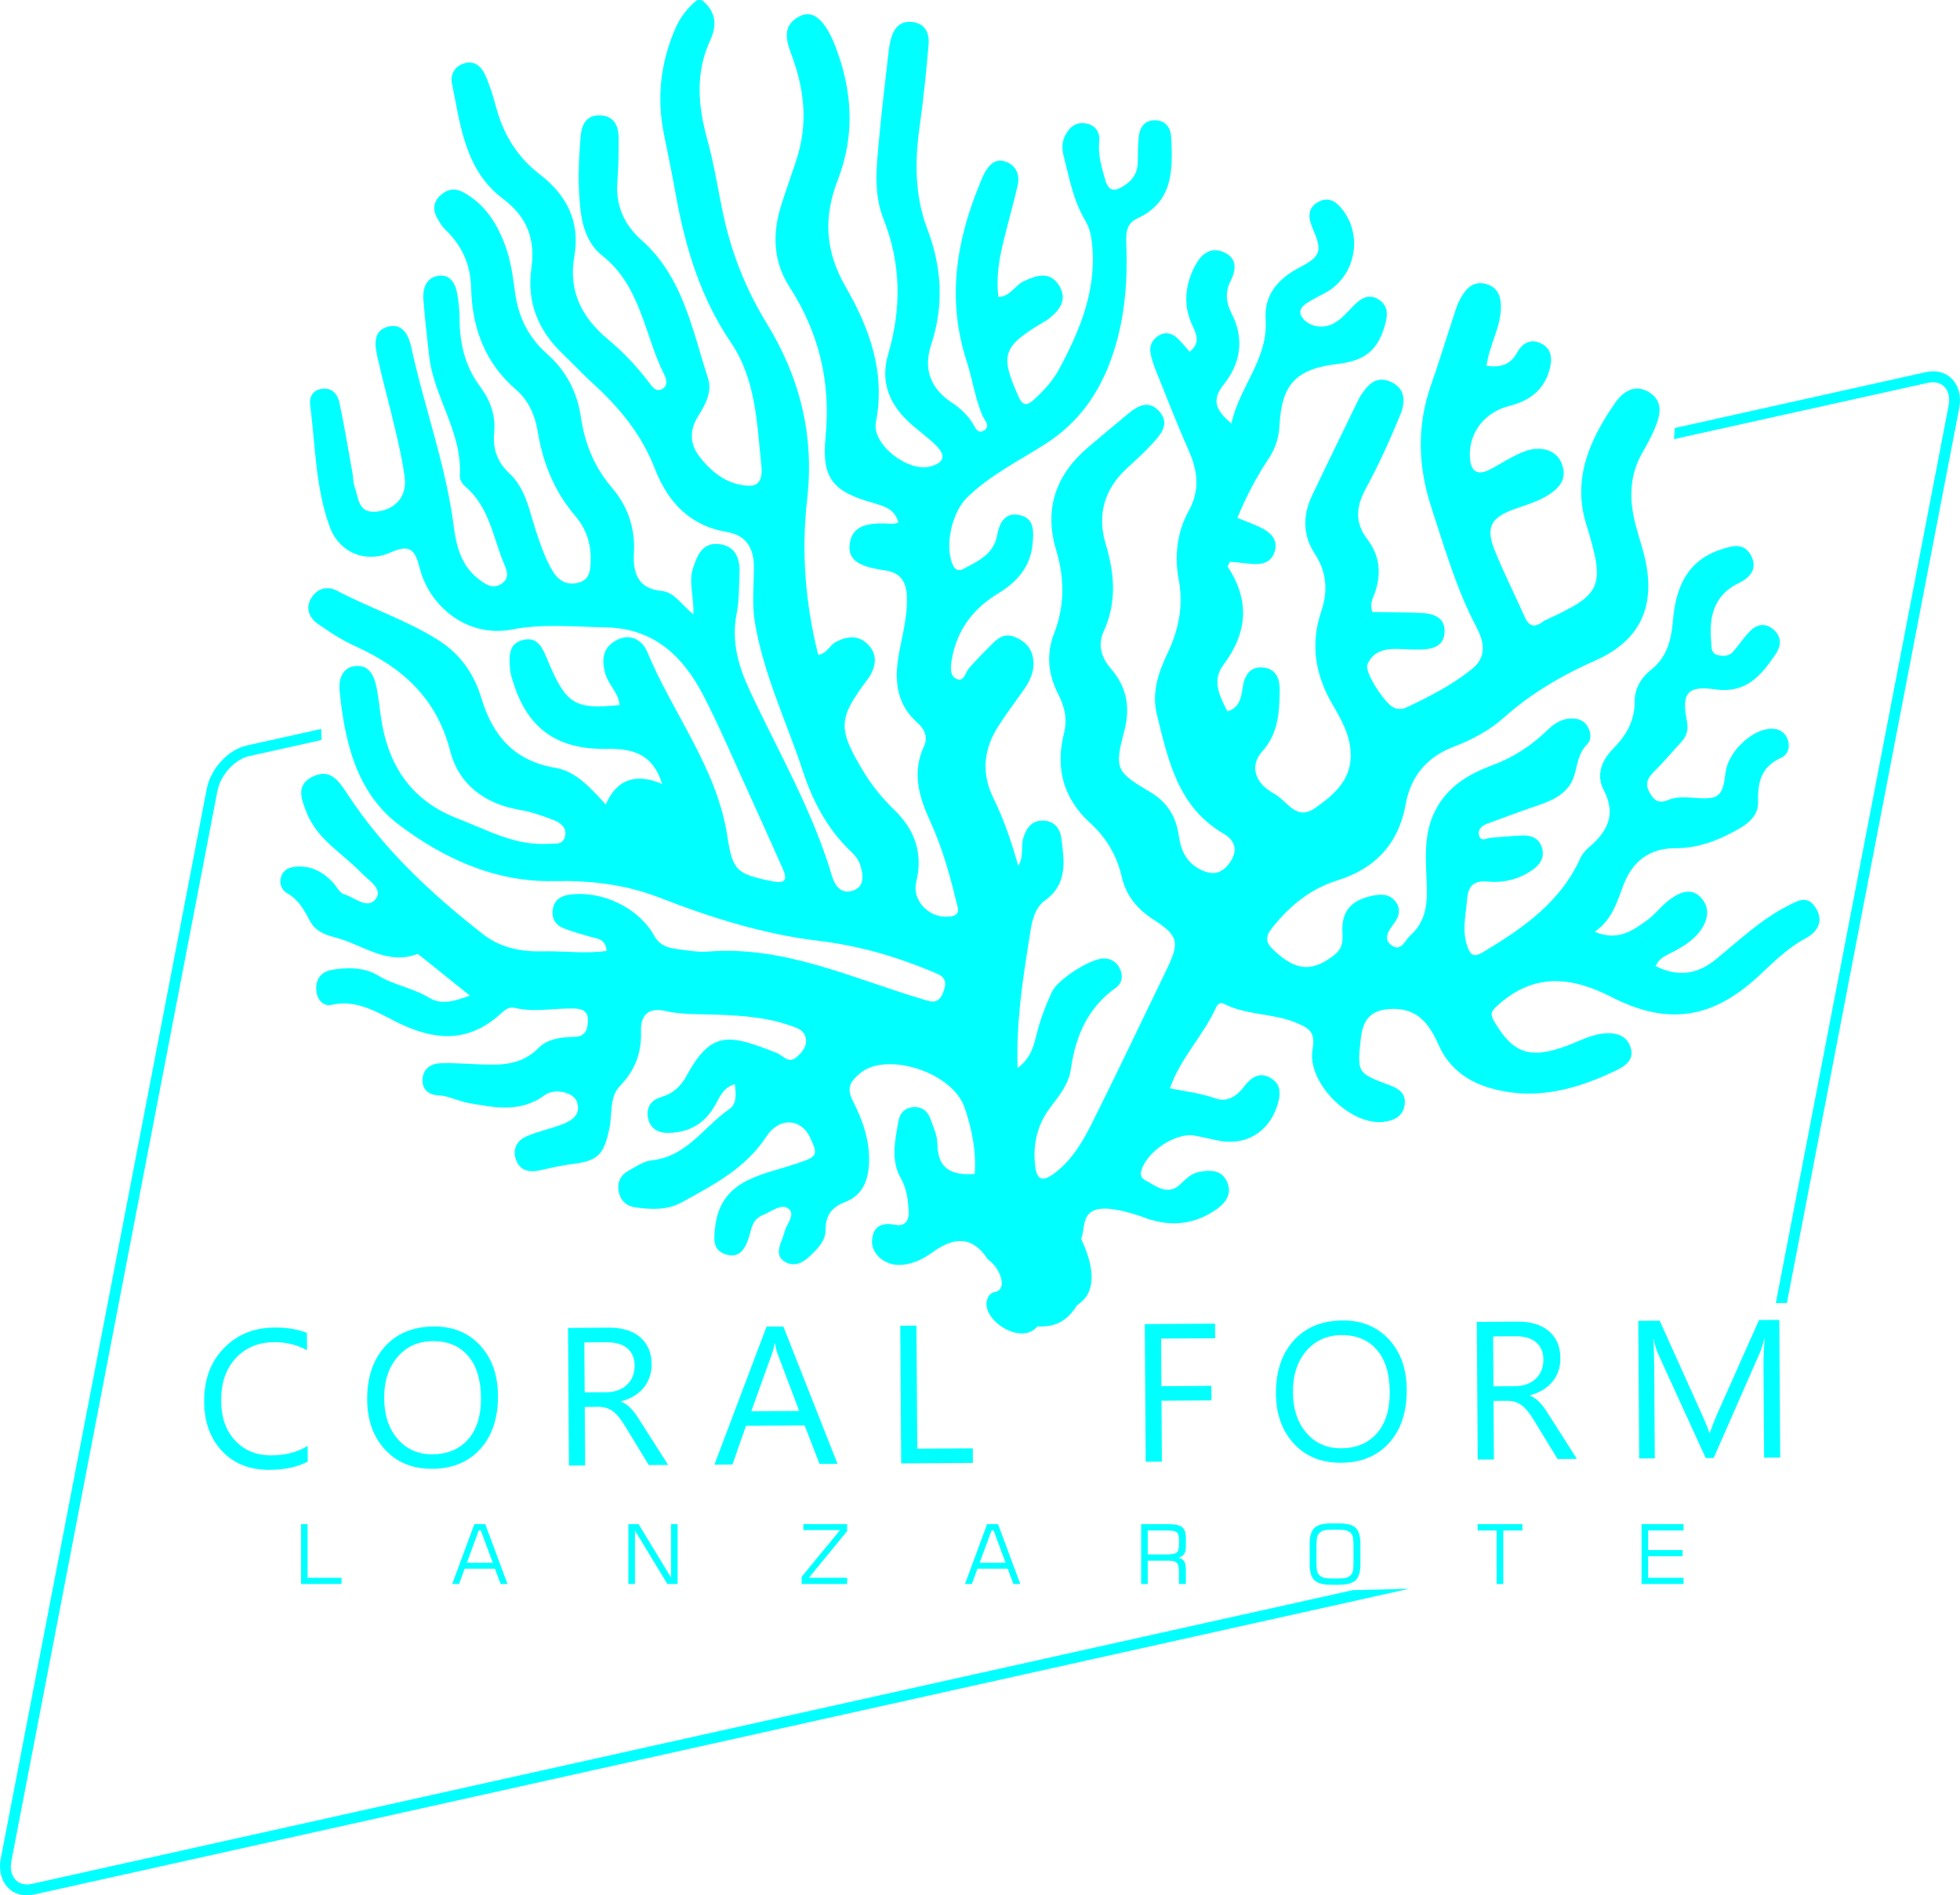
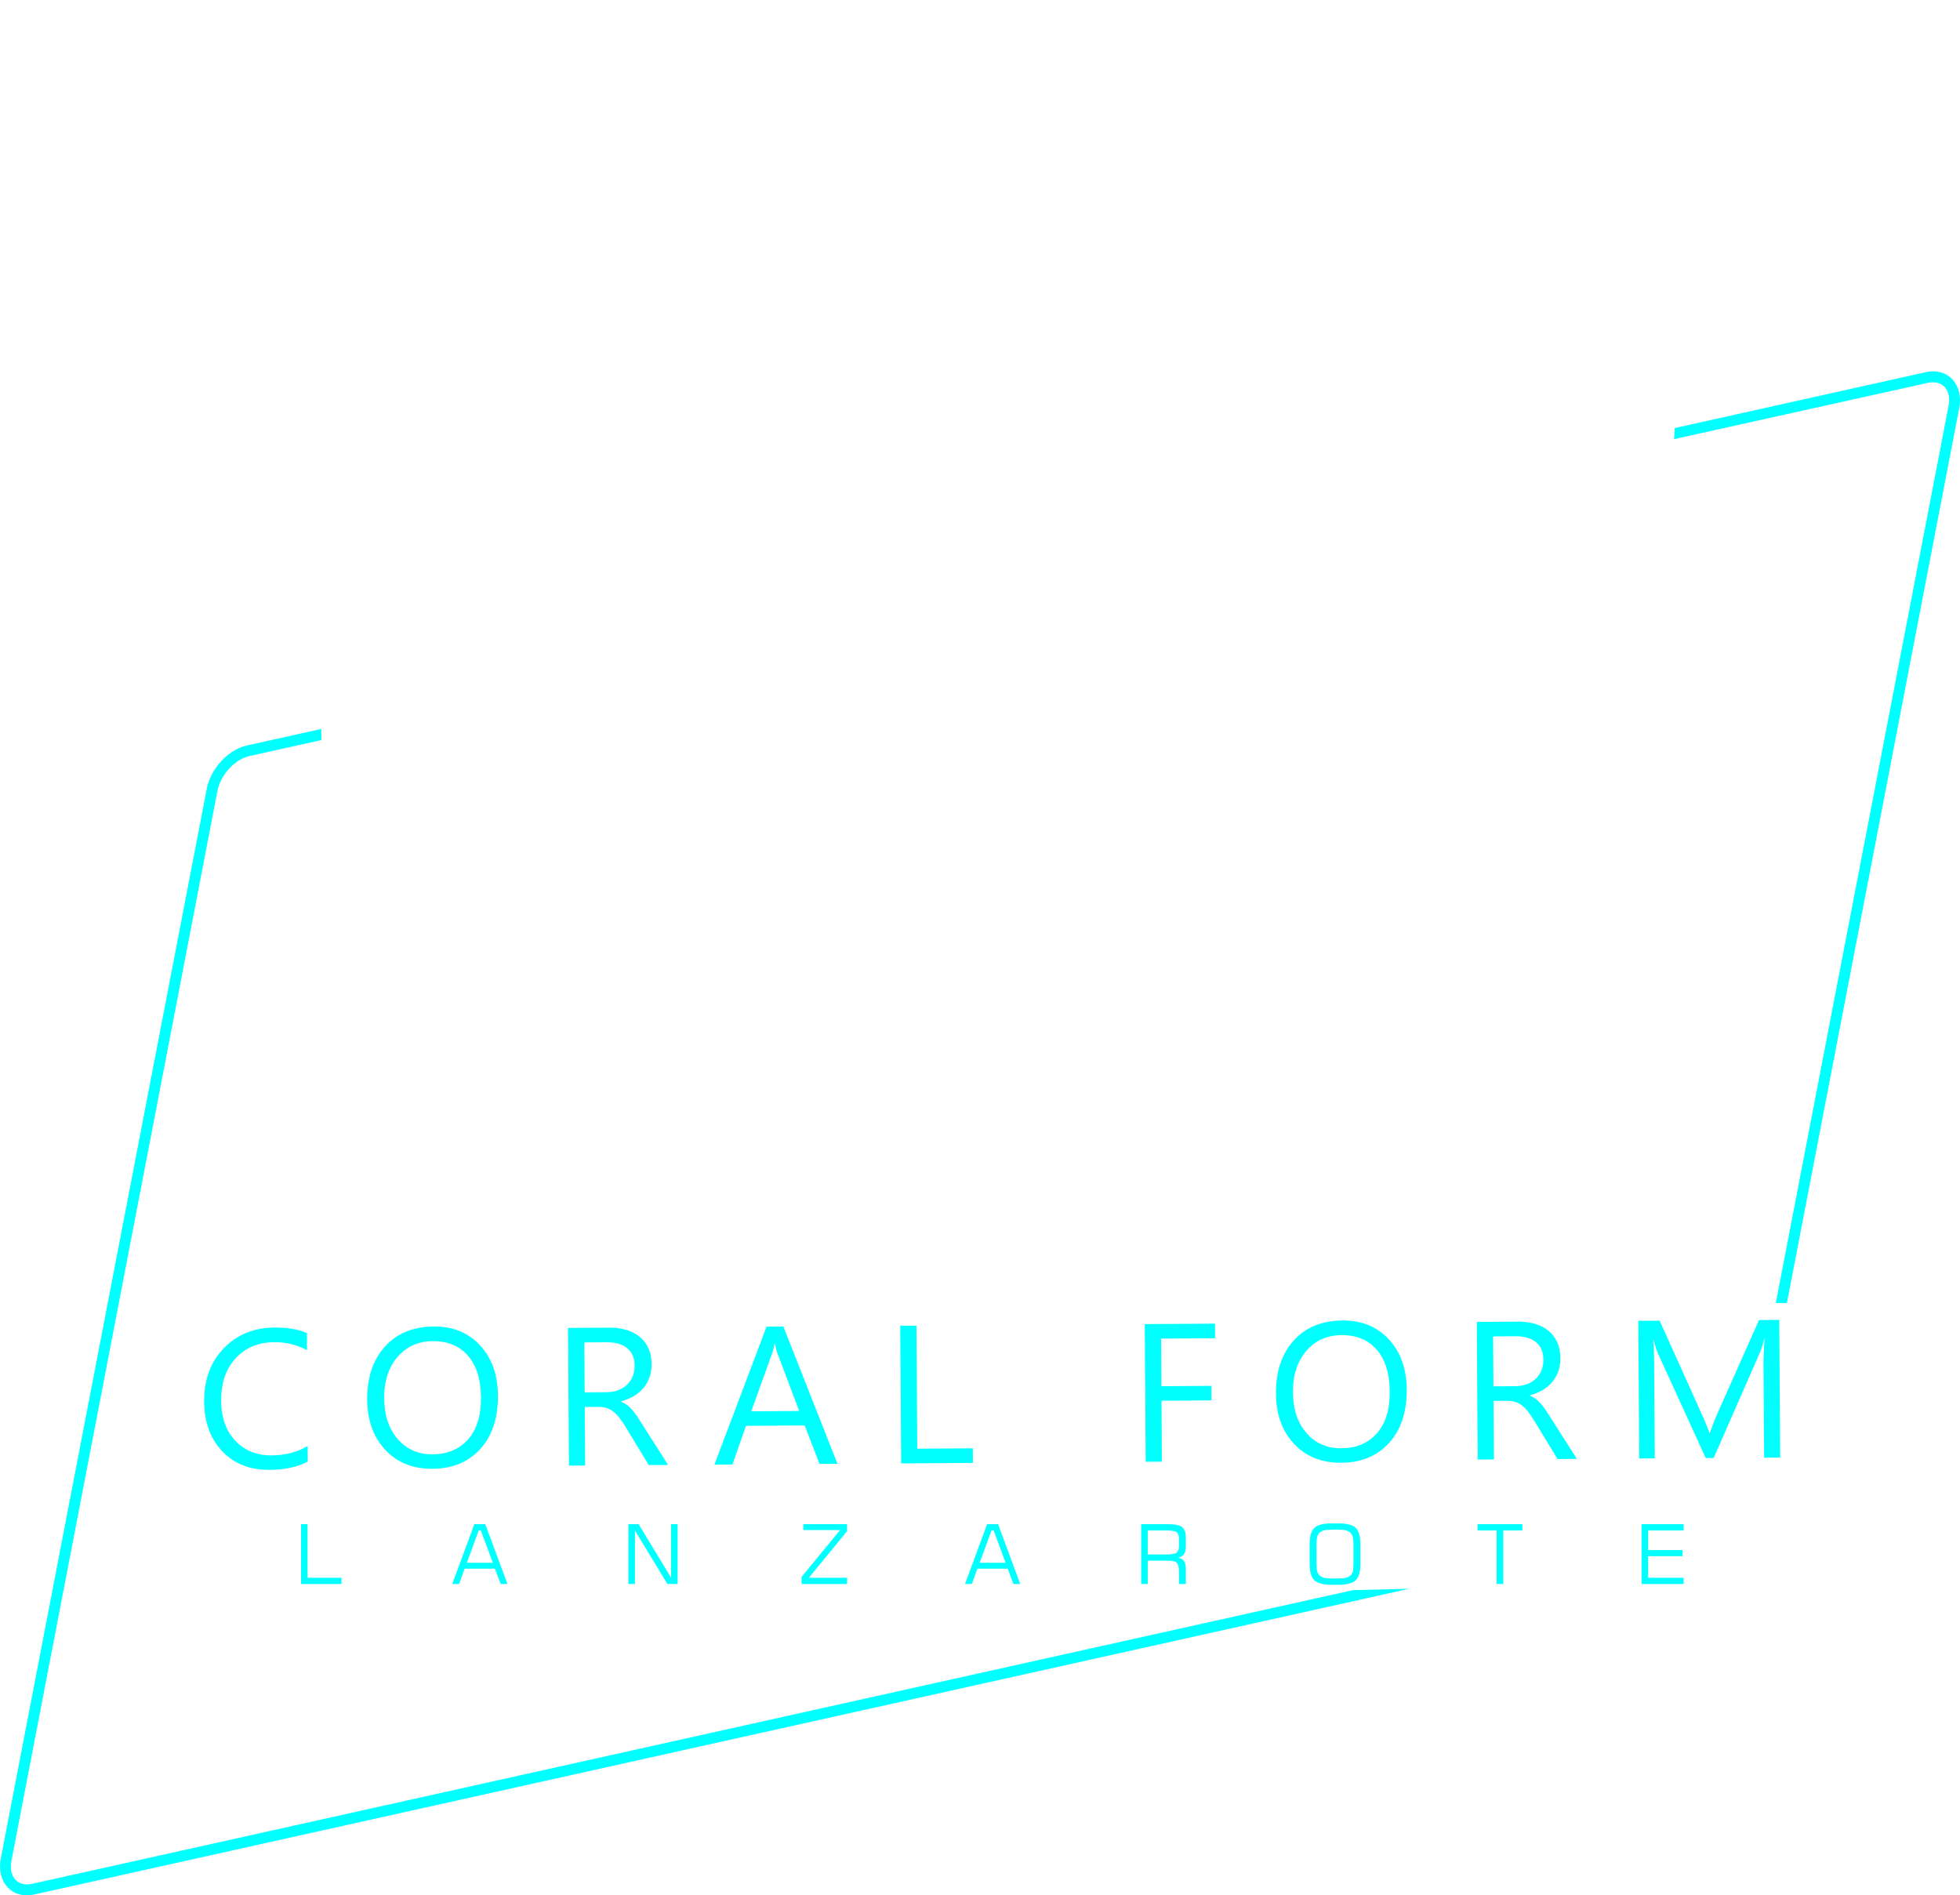
<svg xmlns="http://www.w3.org/2000/svg" xml:space="preserve" width="80mm" height="77.357mm" version="1.1" style="shape-rendering:geometricPrecision; text-rendering:geometricPrecision; image-rendering:optimizeQuality; fill-rule:evenodd; clip-rule:evenodd" viewBox="0 0 7694.05 7439.82">
  <defs>
    <style type="text/css">
   
    .fil0 {fill:aqua}
   
  </style>
  </defs>
  <g id="Layer_x0020_1">
-     <path class="fil0" d="M6574.37 1680.26l984.3 -219.15c91.31,-20.32 149.29,52.41 132.47,139.79l-676.57 3513.76 -43.53 0.28 678.17 -3522.1c11.96,-62.14 -24.61,-102.61 -81.29,-90.06l-996.61 220.97 3.05 -43.49zm-6448.28 5714.45l5184.58 -1152.78 221.2 -5.46 -5396.52 1199.91c-91.32,20.31 -149.27,-52.42 -132.45,-139.79l808.86 -4200.82c14.55,-75.57 81.04,-152.48 157.44,-169.47l291.69 -64.86 0.93 43.52 -283.36 63c-56.67,12.62 -112.82,73.74 -124.79,135.88l-808.86 4200.82c-11.95,62.13 24.6,102.67 81.27,90.06zm6862.13 -1673.27l-63.19 0.42 -2.4 -362.45c-0.19,-28.67 1.25,-63.67 4.6,-105.24l-1.55 0.02c-5.91,24.47 -11.23,41.87 -15.94,52.44l-182.7 416.53 -31.14 0.21 -187.78 -410.98c-5.39,-12.06 -10.94,-30.42 -16.66,-55.33l-1.55 0.01c2.2,21.59 3.35,56.96 3.66,105.83l2.41 361.79 -61.25 0.39 -3.59 -540.3 84 -0.56 169.08 375.61c13.11,28.85 21.51,50.41 25.51,64.65l2.18 -0.02c10.67,-29.64 19.31,-51.83 25.67,-66.4l167.57 -376.43 79.48 -0.52 3.59 540.3zm-1127.02 -475.63l1.31 196.02 86.33 -0.57c15.9,-0.11 30.61,-2.65 44.02,-7.5 13.54,-4.85 25.13,-11.74 34.88,-20.81 9.77,-8.93 17.45,-19.92 22.92,-32.95 5.47,-12.89 8.09,-27.45 7.98,-43.52 -0.19,-28.94 -9.66,-51.39 -28.63,-67.47 -18.83,-16.08 -46.15,-24.01 -81.7,-23.77l-87.11 0.58zm328.86 480.93l-75.72 0.5 -91.98 -150.9c-8.36,-13.96 -16.46,-25.88 -24.41,-35.85 -7.93,-9.86 -16,-17.91 -24.19,-24.02 -8.32,-6.24 -17.13,-10.82 -26.58,-13.58 -9.46,-2.89 -20.19,-4.24 -32.08,-4.16l-52.21 0.35 1.52 229.83 -63.56 0.42 -3.59 -540.3 162.05 -1.08c23.66,-0.16 45.64,2.66 65.71,8.44 20.07,5.77 37.59,14.54 52.4,26.53 14.93,11.98 26.53,26.96 34.92,44.79 8.52,17.95 12.81,38.88 12.96,63.06 0.13,18.77 -2.61,36.16 -8.18,51.9 -5.59,15.73 -13.5,29.8 -23.89,42.09 -10.39,12.42 -22.99,23.04 -37.66,31.77 -14.81,8.71 -31.29,15.63 -49.74,20.51l0.01 1.41c9.19,4.06 17.11,8.51 23.87,13.6 6.63,5.23 13.13,11.23 19.12,18.26 6.12,6.92 12.24,14.85 18.24,23.81 6.01,8.83 12.67,19.08 19.98,30.86l103.03 161.77zm-923.79 -485.98c-56.99,0.38 -103.12,21.13 -138.51,62.27 -35.28,41.26 -52.74,95.15 -52.3,161.63 0.44,66.63 18.11,120.02 53.15,160.42 34.89,40.29 80.39,60.31 136.08,59.94 59.58,-0.39 106.36,-19.99 140.48,-58.94 34.11,-38.94 50.82,-93.19 50.36,-162.78 -0.48,-71.39 -17.39,-126.33 -50.98,-165.07 -33.59,-38.76 -79.74,-57.87 -138.27,-57.48zm-1.21 501.11c-77.01,0.51 -138.81,-24.28 -185.43,-74.53 -46.59,-50.11 -70.29,-115.67 -70.82,-196.58 -0.58,-86.92 22.61,-156.42 69.43,-208.44 46.84,-52.01 111.03,-78.41 192.31,-78.95 74.95,-0.5 135.46,24.3 181.54,74.16 46.2,49.98 69.52,115.55 70.05,196.71 0.59,88.11 -22.47,157.98 -69.04,209.6 -46.57,51.5 -109.2,77.52 -188.04,78.04zm-495.13 -488.82l-212.07 1.41 1.24 186.88 196.17 -1.3 0.38 56.97 -196.17 1.3 1.58 239.23 -63.57 0.41 -3.59 -540.31 275.66 -1.83 0.38 57.23zm-950.8 489.41l-281.57 1.88 -3.59 -540.31 63.57 -0.42 3.2 483.07 218.01 -1.44 0.38 57.23zm-681.8 -203.83l-86.69 -229.66c-2.77,-7.57 -5.69,-19.64 -8.52,-36.09l-1.55 0.01c-2.36,15.32 -5.24,27.29 -8.42,36.2l-82.99 230.78 188.17 -1.25zm150.25 207.36l-70.43 0.46 -58.51 -151.12 -230.29 1.53 -53.14 151.86 -70.68 0.47 204.59 -541.69 65.91 -0.44 212.55 538.93zm-993.78 -476.51l1.31 196.02 86.32 -0.57c15.9,-0.11 30.62,-2.64 44.03,-7.49 13.53,-4.85 25.12,-11.74 34.88,-20.82 9.75,-8.93 17.45,-19.92 22.91,-32.95 5.47,-12.9 8.1,-27.45 7.99,-43.52 -0.19,-28.94 -9.65,-51.39 -28.63,-67.47 -18.85,-16.09 -46.16,-24.02 -81.69,-23.77l-87.12 0.58zm328.86 480.93l-75.73 0.5 -91.97 -150.9c-8.38,-13.96 -16.46,-25.88 -24.42,-35.85 -7.93,-9.86 -16,-17.91 -24.19,-24.02 -8.32,-6.25 -17.13,-10.82 -26.59,-13.58 -9.45,-2.9 -20.18,-4.24 -32.06,-4.16l-52.22 0.35 1.54 229.83 -63.58 0.42 -3.59 -540.3 162.05 -1.08c23.66,-0.16 45.65,2.66 65.72,8.43 20.06,5.79 37.57,14.54 52.38,26.53 14.96,11.98 26.54,26.97 34.93,44.79 8.52,17.95 12.81,38.88 12.96,63.06 0.13,18.78 -2.6,36.17 -8.19,51.89 -5.58,15.73 -13.5,29.8 -23.88,42.09 -10.38,12.43 -22.99,23.05 -37.65,31.78 -14.81,8.71 -31.31,15.63 -49.75,20.51l0.01 1.41c9.2,4.06 17.12,8.5 23.87,13.6 6.63,5.23 13.12,11.23 19.12,18.27 6.12,6.91 12.23,14.84 18.25,23.8 5.99,8.83 12.65,19.07 19.98,30.86l103.03 161.77zm-923.79 -485.98c-57,0.38 -103.13,21.13 -138.52,62.27 -35.28,41.26 -52.75,95.15 -52.3,161.62 0.43,66.63 18.11,120.03 53.14,160.44 34.9,40.28 80.4,60.29 136.11,59.94 59.56,-0.4 106.35,-20 140.46,-58.95 34.11,-38.94 50.81,-93.19 50.36,-162.78 -0.47,-71.39 -17.39,-126.33 -50.98,-165.08 -33.59,-38.74 -79.73,-57.86 -138.26,-57.47zm-1.21 501.11c-77.03,0.51 -138.82,-24.28 -185.43,-74.53 -46.6,-50.11 -70.29,-115.67 -70.83,-196.57 -0.58,-86.94 22.61,-156.42 69.44,-208.44 46.83,-52.01 111.02,-78.43 192.3,-78.97 74.94,-0.5 135.46,24.31 181.54,74.17 46.2,49.98 69.52,115.55 70.05,196.71 0.58,88.1 -22.47,157.98 -69.05,209.6 -46.56,51.5 -109.19,77.52 -188.02,78.04zm-489.51 -28.4c-39.92,21.37 -89.86,32.24 -149.69,32.64 -77.28,0.51 -139.21,-23.77 -185.94,-72.99 -46.85,-49.2 -70.54,-113.99 -71.07,-194.39 -0.58,-86.29 25.19,-156.3 77.05,-209.89 51.85,-53.72 117.97,-80.79 198.23,-81.32 51.43,-0.35 94.13,6.84 128.08,21.39l0.45 67.54c-39.04,-21.36 -82.01,-31.89 -128.93,-31.57 -62.28,0.41 -112.68,21.46 -151.16,63.12 -38.51,41.68 -57.51,97.24 -57.05,166.57 0.42,65.85 18.88,118.21 55.31,156.93 36.57,38.86 84.13,58.1 143.06,57.71 54.41,-0.36 101.62,-12.76 141.26,-37.08l0.4 61.34zm1546.95 -5736.81c53.84,42.96 61.37,96.13 33.45,156.27 -59.42,127.84 -48.93,256.67 -12.7,388.52 24.46,88.92 39.88,180.41 57.82,271.05 32.1,161.83 89.45,312.21 176.57,454.02 128.88,209.9 186.94,437.16 158.38,687.71 -23.45,205.13 -7.87,410.72 43.49,612.88 35.86,-6.48 44.84,-38.6 69.71,-51.31 45.78,-23.33 89.73,-27.4 127.2,12.34 37.71,40.05 28.49,84.14 2.59,127.1 -1.59,2.61 -3.74,4.9 -5.62,7.35 -116,154.01 -118.33,192.46 -18.19,359.51 33.48,55.75 74.19,106.32 121,151.53 81.6,78.92 115.61,169.96 88,284.72 -18.68,77.63 58.05,149.03 137.42,134.91 39.03,-6.97 25.2,-34.68 19.69,-57.64 -25.79,-108.14 -56.27,-214.74 -102.74,-316.15 -43.47,-94.83 -72.17,-190.49 -24.07,-293.51 16.42,-35.15 3.04,-67.01 -24.78,-91.53 -81.32,-71.55 -92.01,-161.75 -75.13,-262.14 13.27,-78.77 36.73,-156.14 32.66,-237.53 -2.82,-57.43 -27.08,-91.33 -87.14,-99.71 -111.36,-15.59 -147.13,-45.86 -136.22,-109.38 10.28,-60.09 59.46,-81.56 165.97,-72.98 5.77,0.48 11.73,-2.13 24.28,-4.62 -13.5,-53.36 -56.22,-65.35 -99.15,-77.5 -156.61,-44.36 -202.99,-94.69 -186.9,-257.79 21.32,-215.96 -25.27,-409.57 -141.39,-590.1 -64.63,-100.42 -67.83,-209.02 -32.84,-320.2 19.42,-61.76 41.84,-122.56 61.58,-184.19 42.09,-131.67 30.99,-260.79 -14.85,-389.97 -20.96,-59.09 -54.23,-128.66 28.33,-169.26 51.82,-25.5 99.28,19.96 137.41,118.44 67.16,173.55 78.15,348.94 10.27,523.7 -57.21,147.37 -51.35,279.49 30.99,422.36 92.16,159.89 156.49,334.12 118.15,530.02 -16.91,86.3 123.62,195.52 210.7,174.51 56.15,-13.6 66.5,-42.43 25.62,-83.05 -34.86,-34.68 -76.43,-62.53 -111.91,-96.67 -74.25,-71.4 -106.69,-157.65 -76.75,-259.56 52.95,-180.33 52.07,-356.64 -18.22,-534 -40.71,-102.69 -26.09,-213.38 -16.2,-321.01 10.44,-113.6 24.58,-226.87 37.32,-340.24 1.38,-12.24 3.56,-24.49 6.46,-36.45 11.28,-46.56 34.62,-81.58 88.83,-73.99 50.18,7.06 64.59,46.59 60.93,89.29 -9.34,107.51 -20.28,215 -35.3,321.81 -19.1,136.41 -19.3,270.23 30.48,401.13 56.64,148.92 65.86,299.97 15.36,452.6 -32.76,99.1 -2.26,174.45 83.33,230.81 31.13,20.47 57.82,45.89 78.38,77.66 10.8,16.71 20.42,46.67 46.7,28.8 25,-16.99 0.38,-39.03 -7.27,-56.98 -29.29,-68.54 -39.06,-142.73 -61.79,-212.55 -77.92,-239.47 -43.09,-468.38 49.78,-694.32 5.87,-14.25 10.89,-28.96 18.12,-42.52 18.8,-35.08 44.57,-63.94 88.05,-46.69 39.41,15.62 52.98,51.97 43.9,91.68 -17.84,78.13 -40.46,155.18 -58.86,233.2 -15.58,66.01 -25.41,132.96 -16.92,205.05 47.04,-1.35 64.72,-45.63 99.63,-61.76 51.36,-23.72 102.93,-40.87 138.83,17.08 35.33,57.01 0.17,98.88 -44.79,133.26 -7.3,5.58 -15.8,9.56 -23.69,14.35 -153.88,93 -163.33,125.47 -91.35,287.19 16.8,37.72 33.23,37.85 60.68,13.1 39.35,-35.41 74.84,-74.42 99.71,-120.86 84.7,-157.99 151.46,-320.75 126.88,-506.71 -3.76,-28.42 -11.59,-53.44 -25.98,-77.83 -46.3,-78.37 -62.03,-167.3 -84.24,-253.75 -6.92,-26.98 -5.7,-55.76 8.21,-81.31 17.79,-32.66 44.77,-52.1 83.36,-43.29 35.09,8 52,33.91 48.53,68.71 -5.35,53.96 9.73,103.78 24.42,154.23 11.93,40.99 33.98,44.68 68.31,24.04 37.68,-22.66 58.74,-53.05 58.86,-97.7 0.1,-30.85 0.55,-61.84 3.18,-92.55 3.5,-41.8 23.36,-72.7 69.23,-69.78 40.47,2.56 57.34,32.52 59.04,70.53 5.66,126.39 7.49,250.56 -134.46,315.14 -49.08,22.32 -42.9,71.76 -41.62,114.05 4.46,145.88 -8.07,287.93 -56.52,427.94 -50.55,146.01 -133.22,261.27 -264.28,344.58 -103.9,66.02 -215.48,121.17 -305,208.71 -59.92,58.59 -88.98,191.05 -55.85,263.94 9.34,20.5 21.7,26.89 43.3,15.26 57.19,-30.77 117.23,-56.68 130.99,-132.02 8.95,-49.09 31.82,-93.24 92.34,-77.29 54.16,14.29 50.4,63.05 47.06,107.22 -6.9,91.71 -59.02,152.75 -134.41,198.38 -99.97,60.48 -164.41,145.28 -183.73,263.22 -4.96,30.37 -6.5,62.4 19.54,73.55 29.84,12.8 33.93,-26.18 49.14,-43.27 28.63,-32.1 58.8,-62.87 89.17,-93.34 24.64,-24.71 50.55,-44.54 89.71,-28.54 40.71,16.58 66.6,43.61 72.53,87.69 6.2,45.97 -12.37,84.5 -37.71,120.7 -33.57,47.94 -69.2,94.55 -100.46,143.93 -56.83,89.72 -66.01,182.58 -17.82,280.94 40.33,82.33 70.45,169.22 97.36,265.92 23.34,-40.66 9.79,-75.59 18.95,-107.26 11.13,-38.48 31.1,-69.87 74.54,-70.99 43.49,-1.09 70.02,27.31 75.32,67.73 11.63,88.95 26.49,179.98 -62.58,244.55 -43.95,31.82 -52.54,84.8 -59.98,131.61 -26.84,169.32 -55,339.08 -48.94,527.66 54.29,-41.37 63.97,-90.17 75.07,-134.44 14.42,-57.34 34.88,-111.56 59.71,-164.76 23.08,-49.5 156.17,-134.73 207.97,-131.24 26.64,1.82 46.47,15.02 58.47,39.21 14.5,29.13 8.54,58.71 -15.17,75.48 -111.11,78.7 -158.26,190.04 -176.91,319.99 -8.02,55.9 -43.15,101.53 -77.49,145.81 -53.54,69.07 -72.82,147.58 -62.58,233.99 5.91,50.15 25.02,65.65 70.64,32.49 69.91,-50.78 113.32,-122.42 150.4,-196.41 100.61,-200.89 196.52,-404.12 294.64,-606.23 52.36,-107.76 47.6,-133.21 -51.39,-197.1 -62.95,-40.65 -107.3,-93.85 -123.9,-166.09 -19.44,-84.37 -60.04,-154.47 -123.66,-212.22 -106.25,-96.5 -138.17,-215.77 -103.56,-352.83 13.85,-54.87 2.72,-104.03 -21.68,-151.54 -40.11,-78.17 -49.37,-157.54 -17.08,-240.68 41.75,-107.59 41.43,-215.29 8.13,-326.1 -48.75,-162.02 -1.74,-297.31 126.78,-405.5 51.93,-43.67 103.68,-87.63 156.04,-130.77 38.23,-31.46 80.49,-55.12 121.89,-8.89 41.85,46.79 8.45,86.98 -22.64,121.59 -32.98,36.65 -69.98,69.8 -106.19,103.37 -88.06,81.65 -115.41,182.45 -81.75,294.81 34.91,116.52 44.43,229.29 -7.41,342.72 -24.87,54.42 -9.37,104.19 27,146.17 64.12,74.07 78.38,153.18 52.88,248.88 -38.87,145.7 -30.57,158.01 101.57,236.23 66.21,39.18 101.91,94.81 112.74,170.22 8.1,56.31 27.48,105.32 84.93,134.31 52.52,26.49 88.9,13.62 118.36,-31.25 29.58,-44.96 17.8,-83.52 -26.93,-109.48 -180.4,-104.58 -218.04,-290.35 -262.42,-469.24 -19.51,-78.77 3.88,-159.16 39.67,-233.34 45.13,-93.53 66.29,-188.32 46.37,-294.98 -17.04,-91.17 -7.18,-185.69 39.59,-269.97 44.88,-80.88 34.85,-157.91 -1.1,-238.66 -45.04,-101.23 -85,-204.78 -126.4,-307.57 -9.21,-22.77 -17.59,-46.28 -22.47,-70.27 -6.1,-30 6.09,-55.4 31.94,-71.29 27.77,-17.02 53.92,-8.22 75.75,12.74 15.37,14.77 28.58,31.81 45.54,51.02 40.79,-32.81 29.31,-64.78 10.65,-103.91 -36.84,-77.36 -28.72,-157.12 9.41,-231.59 21.95,-42.83 58.26,-78.86 112.14,-56.32 56.97,23.89 50.32,71.09 27.29,116.99 -21.55,43 -15.23,84.2 5.3,124.3 50.83,99.51 35.47,195.78 -30.16,277.78 -50.81,63.49 -31.47,102.31 29.35,154.49 31.51,-145.72 145.01,-253.41 134.48,-408.85 -6.58,-97.09 49.29,-160.2 133.23,-203.96 83.84,-43.67 89.79,-64.52 51.84,-151.73 -17.99,-41.29 -22.6,-80.96 20.96,-105.14 43.5,-24.15 75.07,1.08 101.09,37.31 68.69,95.51 47.15,233.77 -49.47,304.54 -17.24,12.67 -37.49,21.33 -56.25,31.99 -31.72,18.04 -83.05,39.21 -59.6,76.92 20.5,32.99 74.34,51.5 122.32,27.31 36.66,-18.47 60.63,-51.91 89.69,-79.4 26.45,-25.01 57.26,-38.12 91.82,-14.6 33.52,22.83 34.27,55.49 24.93,90.83 -27.57,104.61 -77.58,147.71 -187.07,160.63 -162.86,19.2 -220.42,78.38 -228.96,239.74 -2.54,47.95 -15.81,91.43 -41.79,130.49 -47.99,72.09 -88.31,148.03 -123.71,234.01 28.99,11.93 59.27,23.08 88.37,36.7 38.78,18.2 71.21,45.45 58.97,92.63 -12.29,47.3 -52.36,55.82 -96.29,50.85 -27.18,-3.03 -54.44,-5.27 -80.19,-7.77 -4.33,9.72 -10.17,17.25 -8.47,19.84 86.44,132.35 78.01,256.96 -16.82,384.33 -40.04,53.84 -27.03,103.58 15.55,183.13 45.35,-14.01 53.53,-50.03 59.13,-90.99 6.33,-46.15 27.16,-87.22 81.89,-81.08 53.86,6.01 65.12,48.97 64.1,96.44 -1.86,83.96 -6.97,164.24 -69.06,233.25 -48.53,53.96 -29.3,119.04 35.07,158.23 10.46,6.38 21.26,12.49 30.87,20.06 41.83,32.8 75.91,89.76 141.91,43.6 77.64,-54.39 146.41,-114.18 139.54,-221.82 -4.24,-67.15 -35.58,-124.36 -68.47,-180.02 -69.56,-117.84 -91.81,-238.72 -46.32,-372.16 25.54,-74.89 21.47,-152.06 -24.68,-222.27 -48.4,-73.57 -49.32,-151.31 -12.53,-229.09 60.63,-128.14 123.35,-255.34 185.21,-382.89 1.34,-2.77 2.94,-5.44 4.58,-8.05 28.12,-44.01 60.74,-83.01 119.76,-56.78 59.1,26.18 57.1,80.82 38.17,127.14 -40.75,99.79 -85.53,198.51 -136.85,293.23 -38.24,70.57 -42.96,132.58 6.46,197.25 48.82,63.91 56.09,134.23 30.16,209.57 -7.75,22.53 -22.26,44.62 -10.06,76.24 62.06,1.13 126.4,1.31 190.64,3.8 50.58,1.97 96.97,18.29 92.53,78.68 -4.06,54.17 -50.07,64.25 -96.33,64.9 -21.63,0.31 -43.28,-0.28 -64.85,-1.43 -57.12,-3.04 -114.55,-2.27 -141.44,59.83 -12.98,29.9 66.48,151.27 102.09,169.01 19.04,9.49 36.79,6.68 53.23,-1.07 89.24,-42.14 176.87,-87.25 254.35,-149.33 61.81,-49.5 47.26,-109.77 17.12,-167.07 -78.08,-148.47 -123.7,-308.45 -175.56,-466.73 -52.84,-161.25 -58.15,-319.46 -2.09,-480.2 34.58,-98.95 64.97,-199.33 97.9,-298.87 5.76,-17.45 13.45,-34.63 22.76,-50.48 22.1,-37.6 52.57,-62.23 99.1,-47.7 46.74,14.57 56.26,53.93 54.91,96.09 -2.5,77.04 -46.11,145.16 -56.2,224.44 55.37,7.17 93.83,-4.21 120.15,-52.43 19.26,-35.24 52.18,-56.15 93.2,-35.96 44.73,21.98 44.73,63.9 33.43,104.64 -22.04,79.56 -79.53,121.32 -156.79,140.8 -97.5,24.61 -159.63,103.89 -155.63,200.49 2.15,50.92 24.92,76.86 77.96,49.7 43.87,-22.46 85.15,-50.86 130.6,-69.2 68.49,-27.68 130.89,-7.96 151.55,43.97 26.95,67.79 -16.66,105.47 -66.77,133.48 -37.21,20.84 -79.67,32.44 -120.13,47.26 -91.26,33.38 -111.88,71.74 -75.32,162.32 35.7,88.42 78.96,173.83 117.81,261.03 14.19,31.91 33.18,42.84 64.44,22.74 5.19,-3.31 9.99,-7.46 15.52,-10.03 220.51,-101.8 239.09,-126.62 161.26,-377.05 -55.46,-178.3 13.85,-333.02 113.44,-476.47 31.95,-45.96 79.47,-76.33 135.07,-40.65 55.72,35.75 41.62,90.75 20.63,141 -14.26,34.02 -32.59,66.45 -50.75,98.64 -44.95,79.65 -49.46,164.57 -31.34,251.26 10.68,51.18 28.99,100.66 41.39,151.52 46.73,192 -13.19,329.98 -192.74,409.43 -131.42,58.13 -251.79,128.49 -358.96,224.15 -57.71,51.46 -126.63,87.39 -199.31,115.39 -103.48,39.82 -166.6,115.72 -186.05,224.01 -28.02,156.04 -119.57,253.28 -268.06,299.53 -107.48,33.54 -188.6,100.98 -257.34,187.69 -26.49,33.44 -25.3,55.63 6.29,85.54 86.51,81.87 148.83,87.95 235.11,22.8 31.51,-23.79 38.2,-48.01 35.64,-86.31 -5.84,-87.04 32.13,-131.34 117.28,-149.25 34.65,-7.29 68.97,-8.03 92.31,24.4 21.26,29.58 12.2,58.8 -8.13,85.21 -21.88,28.35 -43.82,62.73 -5.79,86.88 35.77,22.76 49.63,-21.86 71.18,-41.18 77.72,-69.66 65.3,-161.27 61.99,-250.33 -2.75,-74.21 -4.04,-147.13 25.7,-218.15 44.43,-106.12 132.15,-161.58 232.32,-198.49 83.25,-30.69 153.96,-76.8 216.74,-137.59 24.85,-24.07 52.19,-43.83 88.27,-46.19 29.41,-1.92 55.62,4.58 71.29,32.57 13.24,23.73 14.62,50.97 -3.59,69.38 -35.37,35.84 -36.85,81.67 -50.87,125.16 -20.16,62.54 -77.29,91.85 -137.8,112.33 -67.12,22.74 -133.53,47.5 -200.01,71.97 -21.58,7.92 -41.26,22.27 -34.46,47.33 7.26,26.73 30.24,9.99 46.58,8.95 40.01,-2.59 79.92,-7.19 119.98,-8.91 36.54,-1.61 68.45,8.94 80.12,48.22 11.34,38.11 -7.14,65.88 -37.1,86.89 -52.74,37.03 -112.63,51.49 -175.73,45.84 -55.33,-4.99 -76.86,16.32 -81.25,71.44 -4.94,61.34 -20.52,121.31 1.19,182.93 14.27,40.51 28.85,42.61 66.11,20.13 154.61,-93.23 299.84,-194.26 377.49,-366.45 7.35,-16.3 20.81,-31.29 34.61,-43.12 72.42,-61.99 107.35,-128.63 56.63,-225.38 -29.58,-56.46 -8.61,-114.14 37.09,-160.55 51.16,-51.93 85.71,-109.54 85.03,-187.86 -0.39,-46.03 24.14,-90.71 62,-120.45 64.15,-50.22 81.19,-115.99 87.98,-194.25 10.81,-124.48 51.22,-234.87 188.31,-279.98 48.78,-16.05 92.52,-27.45 119.58,25.98 25.04,49.43 -4.88,84.29 -47.19,104.55 -100.79,48.24 -119.42,132.9 -110.43,232.31 1.95,21.56 -1.82,45.15 26.53,51.84 21.85,5.19 44.03,4.51 59.96,-13.96 20.13,-23.28 37.54,-48.99 57.98,-72.04 27.43,-30.9 60.68,-45.7 97.35,-16.75 35.32,27.87 34.26,64.49 10.86,99.16 -56.66,83.96 -115.69,155.32 -238.11,137.77 -108.79,-15.56 -131.35,16.19 -110.04,123.83 6.85,34.53 -0.52,59.91 -23.06,84.25 -35.58,38.32 -69.07,78.68 -106.16,115.45 -24.68,24.52 -36.19,45.78 -17.76,80.67 17.74,33.58 37.85,45.1 73.82,30.14 35.29,-14.67 72.76,-10.21 109.82,-7.7 89.75,6.05 104.12,-6.66 115.3,-100.28 9.13,-76.27 95,-162.77 169.57,-170.99 30.5,-3.42 56.41,5.46 70.42,33.17 16.24,32.2 7.91,66.82 -22.54,80.48 -78.49,35.17 -92.09,96.98 -89.83,173.39 1.39,46.86 -31.11,79.4 -70.26,102.12 -78.24,45.45 -161.54,79.57 -253.01,79.19 -104.17,-0.45 -169.3,52.09 -204.62,142.95 -25.54,65.68 -42.28,134.63 -113.29,185.28 92.53,38.2 149.46,-5.73 205.25,-45.28 29.92,-21.22 52.47,-52.51 81.48,-75.34 40.69,-32 91.04,-58.26 132.17,-11.56 40.28,45.77 20.61,100.82 -16.21,142.33 -30.59,34.48 -72.44,56.94 -114.08,77.97 -18.76,9.48 -38.3,19.99 -49.45,46.35 84.45,42.83 161.75,33.42 232.24,-23.39 91.03,-73.37 174.97,-155.12 280.63,-210.05 41.78,-21.72 79.43,-46.9 112.52,0.59 35.57,51.03 13.81,96.97 -36.35,123.59 -72.34,38.42 -127.72,95.44 -186.74,149.91 -181.67,167.62 -356.57,193.32 -576.7,80.33 -157.02,-80.64 -303.35,-94.76 -444.56,32.02 -25.61,22.97 -33.28,33.13 -14.23,65.51 73.13,124.32 140.12,148.74 286.21,93.68 49.02,-18.46 95.76,-44.39 148.99,-48.22 42.6,-3.08 82.93,8.17 98.58,52.32 17.24,48.75 -16.54,74.44 -54.93,92.86 -138.46,66.48 -282.69,110.64 -437.69,83.01 -113.08,-20.23 -209.69,-69.06 -260.53,-183.76 -33.4,-75.33 -78.24,-140.96 -176.07,-140.32 -81.59,0.5 -119.98,32.98 -128.88,116.19 -14.56,135.49 -14.68,135.8 114.66,183.91 34.75,12.95 62.15,32.49 57.77,73.05 -5.25,48.35 -41.43,65.6 -84.49,70.38 -129.9,14.46 -300.34,-154.23 -277.35,-284.95 11.58,-65.93 -10.43,-81.84 -64.26,-104.25 -92.25,-38.39 -195.63,-28.73 -284.84,-74.91 -12.61,-6.55 -24.17,2.05 -29.56,14.23 -48.8,109.79 -138.73,196.48 -181.44,318.25 63.24,12.02 122.96,19.65 180.23,39.81 45.32,15.93 83.33,-9.79 111.41,-47.15 26.54,-35.24 59.91,-58.76 102.91,-33.99 46.86,27.01 39.93,70.87 24.96,114.72 -33.88,99.04 -121.67,151.43 -224.88,132.53 -33.36,-6.13 -66.19,-15.5 -99.66,-20.76 -75.26,-11.79 -187.08,65.14 -207.13,137.94 -8.9,32.25 16.6,37.01 32.41,47.01 37.15,23.35 78.36,45.27 118.18,8.5 23.08,-21.33 44,-44.32 75.52,-50.36 44.23,-8.51 89.62,-9.55 111.17,40.11 19.05,43.91 -3.73,78.33 -38.67,103.72 -93.24,67.71 -195,72.74 -298.64,30.59 -261.01,-87.53 -211.66,35.27 -236.5,87.62 42.92,89.69 71.8,205.63 -14.41,259.6 -39.34,60.77 -80.31,87.31 -157.05,84.73 -64.27,78.04 -222.98,-27.54 -197.06,-105.93 15.41,-46.56 48.46,-12.11 57.33,-59.23 0.86,-37.57 -23.71,-76.74 -55.34,-98.96 -56.66,-87.79 -127.52,-91.16 -214.13,-28.67 -40.56,29.27 -84.74,51.59 -136.49,51.11 -57.02,-0.49 -106.89,-45.76 -103.35,-96.03 3.96,-56.68 38.89,-71.42 90.6,-61.41 44.65,8.6 55.69,-24.09 53.38,-55.73 -3.08,-42.5 -7.68,-86.34 -29.92,-125.01 -42.23,-73.48 -23.44,-149.87 -10.4,-225.91 5.27,-30.69 23.57,-50.92 54.46,-54.86 35.33,-4.51 59.82,13.85 71.33,46.17 11.38,31.89 26.9,64.96 27.12,97.6 0.65,99.57 57.13,124.88 146.59,118.18 6.43,-89.87 -11.31,-177.3 -39.94,-260.87 -48.3,-140.71 -311.85,-222.56 -413.21,-131.83 -32.79,29.35 -53.11,52.24 -24.59,107.77 38.39,74.83 67.84,158.42 62.48,248.36 -4.08,67.77 -28.41,121.85 -93.24,146.68 -53.64,20.55 -77.94,54.1 -77.19,110.94 0.4,28.48 -15.61,53.46 -34.54,74.17 -34.1,37.27 -76.02,79.62 -126.4,48.69 -45.48,-27.97 -8.99,-78.52 0.34,-117.11 7.58,-31.38 45.12,-68.46 14.28,-91.15 -28.02,-20.65 -67.6,13.07 -101.11,26.29 -41.39,16.31 -43.45,56.71 -54.88,91 -15.26,45.84 -39.91,81.5 -93.86,61.11 -45.85,-17.27 -42.38,-55.07 -37.78,-100.08 19.41,-190.65 177.83,-207.44 310.67,-251.52 90.02,-29.91 97.66,-31.79 62.14,-106.5 -35.24,-74.28 -120.77,-79.99 -171.25,-2.71 -81.98,125.5 -207.82,189.65 -331.84,258.12 -57.11,31.52 -119.28,28.54 -180.93,20.15 -37.29,-5.09 -61.73,-28.3 -67.53,-66.19 -5.21,-33.92 9.04,-61.46 38.71,-77.72 29.68,-16.22 60.43,-37.76 92.41,-41.15 136.83,-14.64 203.88,-131.47 303.12,-200.49 31.14,-21.67 27.29,-58.74 22.32,-98.18 -46.36,12.84 -59.85,51.82 -78.62,84.71 -40.46,70.97 -102.07,105.45 -182.43,106.37 -41.18,0.48 -72.57,-17.47 -80.18,-61.22 -6.9,-39.62 13.77,-67.89 49.52,-78.4 47.66,-14.03 78.34,-40.73 102.43,-84.83 96.88,-177.25 164.34,-164.46 352.82,-89.68 27.02,10.74 47.15,45.23 79.99,15.89 20.9,-18.66 40.51,-41.89 35.38,-71.8 -6.19,-35.98 -38.91,-43.66 -68.58,-53.7 -91.8,-31.07 -186.97,-36.82 -282.68,-40.39 -67.61,-2.51 -135.17,0.68 -202.52,-14.75 -59.97,-13.74 -95.69,12.85 -93.43,78.68 2.89,84.09 -22.02,153.9 -83.37,216.79 -40.69,41.66 -28.94,109.56 -40.65,165.5 -22.1,105.49 -44.62,127.88 -150.27,140.85 -42.64,5.26 -84.63,15.99 -126.83,24.77 -41.45,8.6 -75.46,-1.76 -89.93,-43.6 -14.35,-41.51 4.75,-74.94 42.63,-90.99 45.18,-19.17 94.11,-29.26 140.01,-46.95 39.26,-15.11 74.5,-38.85 56.46,-89.38 -13.35,-37.32 -89.11,-52.57 -125.76,-25.25 -94.75,70.6 -199.31,49.13 -301.5,30.66 -38.34,-6.92 -74.31,-27.41 -115.46,-29.47 -38.76,-1.93 -65.8,-22.99 -62.8,-64.55 2.88,-39.96 32.17,-59.82 69.36,-61.51 43.03,-1.94 86.33,1.56 129.48,3.24 92.3,3.65 183.03,12.39 258.41,-64.93 33.57,-34.4 88.92,-40.95 138.99,-41.9 41.85,-0.84 51.08,-26.75 52.89,-60.77 2.33,-43.09 -24.66,-50.24 -59.62,-50.68 -76.43,-0.99 -152.96,16.14 -229.43,-2.75 -18.54,-4.59 -34.57,6.48 -49.25,19.92 -115.06,105.65 -234.74,115.29 -381.07,51.02 -87.77,-38.51 -174.94,-107.76 -286.49,-82.44 -32.97,7.48 -57.36,-20.33 -60.35,-56.4 -3.59,-43.38 18.05,-72.98 59.76,-80.62 61.77,-11.32 129.75,-10.19 180.57,20.79 64.55,39.33 138.92,49.67 202.35,88.17 50.21,30.48 101.22,12.67 160.37,-8.15 -67.26,-54 -129.83,-104.4 -192.6,-154.52 -4.65,-3.71 -11.91,-9.52 -15.71,-8.17 -119.91,43.78 -212.99,-37.95 -318.01,-65.02 -45.01,-11.61 -81.02,-25.69 -103.08,-67.75 -21.49,-41.08 -43.57,-81.13 -86.71,-105.56 -23,-13.08 -33.33,-37.22 -25.43,-64.05 9.3,-31.58 35.3,-40.05 65.05,-41.46 56.9,-2.7 101.23,22.4 138.7,62.46 14.63,15.68 26,41.21 43.4,46.08 41.65,11.68 92.66,62.65 125.44,17.55 28.1,-38.68 -28.58,-71.75 -56.47,-100.81 -73.93,-77.14 -172.99,-130.08 -215.68,-237.29 -22.42,-56.35 -42.39,-110.2 26.03,-142.22 65.53,-30.67 99.2,15.97 131.97,66.32 142.92,219.55 332.27,395.69 536.89,555.14 63.47,49.46 144.77,67.66 227.67,65.5 84.59,-2.2 169.63,10.47 255.21,-1.64 -3.72,-48.8 -38.61,-47.96 -66.94,-56.47 -35.33,-10.66 -71.44,-19.73 -105.22,-34.13 -31.58,-13.51 -45.59,-41.43 -38.62,-76.03 7.08,-34.91 31.7,-49.93 65.87,-54.43 126.72,-16.6 270.46,50.95 331.78,161.75 21.43,38.71 54.44,47.34 91.16,52.19 39.69,5.31 80.29,12.84 119.72,9.67 296.95,-23.74 560.57,102.55 833.78,184.25 42.28,12.67 71.04,27.99 91.5,-29.27 19.29,-53.9 -12.7,-63.08 -48.66,-77.97 -142.68,-59.05 -287.56,-100.81 -443.37,-119.38 -214.17,-25.54 -421.91,-90.87 -623.12,-169.25 -135.63,-52.84 -272.46,-67.92 -416.27,-65.03 -228.63,4.61 -430.69,-88.48 -606.15,-220.56 -167.48,-126.03 -213.38,-325.29 -233.66,-526.17 -4.59,-45.84 10.1,-92.52 63,-97.55 52.5,-4.96 73.14,38.49 81.89,83.53 8.23,42.2 12.18,85.22 18.91,127.74 29.18,184.53 120.81,319.05 301.18,388.19 114.85,44.04 223.69,106.55 352.78,98.41 26.73,-1.64 60.25,6.76 67.54,-31.21 6.46,-33.49 -19.49,-52.15 -45.2,-62.05 -42.88,-16.57 -87.19,-32.21 -132.3,-39.87 -138.13,-23.41 -239.77,-99.52 -273.79,-231.68 -52.96,-205.52 -185.9,-326.28 -369.22,-409.35 -52.98,-24.01 -103.05,-55.98 -150.72,-89.58 -36.31,-25.58 -49.73,-65.67 -22.46,-105.45 23.51,-34.29 61.27,-43.79 98.63,-24.04 130.87,69.09 273.07,114.91 398.72,194.71 84.82,53.83 139.19,132.2 167.31,225.95 44.58,148.6 129.16,246.8 289.76,274.18 82.33,14.03 137.93,78.04 198.58,144 43.83,-100.79 119.3,-123.79 221.7,-80.59 -36.88,-117.57 -114.38,-139.52 -216.83,-137.66 -197.51,3.52 -311.14,-81.06 -367.38,-259.14 -5.56,-17.55 -11.84,-35.55 -13.06,-53.7 -3.13,-46.56 -8.85,-99.79 50.32,-114.64 59.96,-15.03 78.63,35.19 96.61,78.21 72.8,174.27 105.8,195.44 282.96,177.21 -3.46,-48.53 -44.51,-79.81 -56.4,-124.51 -14.08,-53.04 -10.76,-98.96 41.43,-128.45 56.71,-32.06 104.62,-1.31 123.33,43.8 101.09,243.76 274.29,456.23 315.08,726.12 20.2,133.58 37.35,146.74 173.96,174.46 54.94,11.14 62.67,-5.53 42.36,-50.89 -49.11,-109.73 -97.91,-219.64 -147.87,-328.98 -53.83,-117.78 -104.62,-237.23 -164.35,-351.96 -79.63,-153.04 -194.36,-260.9 -380.91,-264.39 -123.33,-2.25 -247.73,-15.41 -369.15,8.23 -171.1,33.28 -323.87,-87.27 -362.69,-243.42 -19.23,-77.32 -42.87,-90.23 -116.76,-57.97 -97.09,42.36 -199.27,-1.89 -235.59,-101.11 -56.54,-154.46 -56.54,-320.15 -77.21,-481.52 -3.54,-27.54 9.86,-55.45 44.78,-60.54 43.83,-6.38 63.68,22.68 70.94,57.24 19.08,90.33 34.03,181.51 50.38,272.43 3.27,18.23 2.29,37.75 8.54,54.75 15.88,43.1 12.76,105.34 86.03,97.48 73.61,-7.92 119.82,-59.46 110.8,-132.53 -8.24,-67.04 -24.25,-133.3 -39.61,-199.24 -21.68,-93.01 -47.71,-185.03 -68.28,-278.25 -10.06,-45.64 -16.46,-101.36 42.55,-116.1 58.81,-14.67 81.09,35.56 91.23,82.15 51.05,234.67 135.46,461.24 166.32,700.99 9.77,76 28.71,153.49 94.43,205.08 26.01,20.4 57.06,44.57 92.26,21.68 38.71,-25.12 18.96,-58.7 6.38,-90.53 -40.36,-102.07 -57.03,-215.81 -148.29,-292.55 -10.9,-9.15 -21.71,-27.15 -20.84,-40.29 11.12,-170.3 -101.67,-308.54 -120.32,-470.71 -8.46,-73.47 -16.78,-146.99 -22.56,-220.68 -3.36,-42.95 9.2,-85.59 55.8,-94.15 49.42,-9.05 70.13,29.3 77.31,72.41 5.06,30.15 8.77,60.97 8.73,91.47 -0.05,98.2 20.1,189.27 80.31,269.8 39.8,53.22 62.29,113.25 55.6,181.58 -6.09,62.16 11.91,115.29 58.53,158.46 64.98,60.17 78.59,145.13 104.32,223.63 18.29,55.85 36.76,111.24 67.22,161.75 23.19,38.39 57.03,56.9 101.56,44.64 45.8,-12.63 46.29,-51.12 47.28,-89.58 1.63,-64.87 -18.92,-123.19 -59.73,-171.07 -82.78,-97.03 -128.11,-208.41 -148.28,-333.26 -9.94,-61.63 -36.36,-121.72 -83.64,-162.29 -124.04,-106.43 -173.85,-243.46 -177.7,-400.8 -2.24,-92.09 -36.26,-167 -102.4,-229.65 -13.09,-12.41 -22.25,-29.42 -31.38,-45.38 -17.29,-30.42 -14.19,-61.36 10.06,-85.21 25.74,-25.34 56.88,-34.54 92.71,-15.09 83.71,45.47 130.75,119.34 163.38,205.17 23.24,61.16 31.47,125.58 40.2,189.58 13.04,95.8 52.98,175.96 125.86,240.21 74.75,65.9 118.02,149.96 132.45,247.85 15.2,103.17 52.25,195.47 120.64,275.32 62.74,73.31 92.77,158.37 87.46,256.07 -4.21,77.83 12.69,141.19 108.39,150.84 52.07,5.26 78.5,55.37 125.06,91.85 3.14,-66.93 -19.39,-123.81 -1.85,-179.32 16.33,-51.77 37.42,-104.72 104.55,-96.15 65.09,8.34 80.89,59.39 78.4,117.01 -2.27,52.3 -1.42,105.62 -11.42,156.64 -21.22,108.7 7.03,205.55 52.39,302.71 112.03,239.94 246.36,470.08 322.03,726.21 11.5,38.81 36.08,71.82 79.86,58.09 50.97,-15.97 42.77,-62.29 30.93,-101.27 -5.91,-19.51 -20.65,-38.35 -35.87,-52.74 -92.35,-87.32 -149.51,-195.68 -188.65,-314.21 -64.62,-195.75 -155.95,-382.81 -189.38,-588.91 -11.54,-71.17 -3.36,-141.63 -3.27,-212.3 0.09,-75.32 -29.48,-126.03 -106.15,-139.06 -146.86,-24.96 -232.27,-117.95 -283.48,-250.14 -51.43,-132.8 -138.91,-238.95 -242.99,-333.49 -41.09,-37.34 -78.97,-78.2 -119.12,-116.57 -95.72,-91.43 -140.57,-202.89 -121.93,-334.1 16.36,-115.19 -16.42,-202.39 -111.43,-273.74 -149.38,-112.13 -166.82,-287.8 -200.36,-453.32 -7.23,-35.73 11.77,-67.92 49.87,-78.83 40.64,-11.6 66.51,15.35 80.69,46.55 19.01,41.77 32.02,86.63 44.17,131.1 28.62,104.74 83.27,192.01 169.46,258.34 106.55,81.98 160.07,186.04 136.17,322.4 -23.91,136.41 29.68,240.54 132.03,325.52 59.62,49.48 112.15,105.65 159.5,167.1 12.09,15.71 26.12,40.78 51.45,28.99 24.68,-11.5 20.36,-37.09 10.49,-56.71 -79.28,-157.24 -91.28,-348.57 -244.92,-468.86 -48.87,-38.29 -73.37,-100.47 -82.04,-162.36 -14.18,-101.12 -10.21,-203.3 -1.67,-304.89 3.96,-47.37 24.01,-86 79.65,-82.13 55.12,3.85 69.58,44.94 69.56,92.11 -0.04,55.53 -0.46,111.28 -4.98,166.6 -7.67,93.66 25.77,169.6 94.46,230.55 162.53,144.17 198.54,349.28 260.92,541.29 17.63,54.26 -9.41,103.38 -37.37,148.18 -35.41,56.71 -35.43,110.4 5.91,162.76 49.6,62.81 110.98,109.84 193.56,112.25 45.49,1.32 51.78,-39.91 48.12,-74.6 -17.77,-168.08 -20.71,-341.64 -120.09,-488.02 -120.83,-177.97 -179.91,-376.83 -217.06,-584.95 -14.07,-78.84 -30.52,-157.26 -46.28,-235.8 -28.16,-140.48 -12.46,-275.96 43.57,-407.61 19.72,-46.28 48.21,-84.77 87.43,-115.73 6.17,0.12 12.35,0.23 18.52,0.34l0 0zm-1573.26 6217.53l0 -235.05 25.54 0 0 210.48 133.2 0 0 24.57 -158.75 0zm650.88 -83.4l101.85 0 -46.93 -126.69 -8.36 0 -46.56 126.69zm-57.49 83.4l86.87 -235.05 42.79 0 87.3 235.05 -26.84 0 -22.41 -60.13 -118.94 0 -21.93 60.13 -26.83 0zm691.45 0l0 -235.05 40.09 0 127.39 209.78 0 -209.78 25.86 0 0 235.05 -40.09 0 -127.38 -210.1 0 210.1 -25.87 0zm680.14 0l0 -28.12 151 -183.65 -144.22 0 0 -23.28 171.68 0 0 27.49 -150.07 182.99 150.07 0 0 24.57 -178.46 0zm698.84 -83.4l101.84 0 -46.93 -126.69 -8.35 0 -46.56 126.69zm-57.5 83.4l86.87 -235.05 42.79 0 87.3 235.05 -26.84 0 -22.42 -60.13 -118.92 0 -21.94 60.13 -26.83 0zm792.33 -210.15l-75.02 0 0 94.09 75.02 0c19.56,0 32.39,-2.42 38.42,-7.27 6.09,-4.85 9.11,-13.53 9.11,-26.03l0 -27.48c0,-12.71 -2.9,-21.45 -8.79,-26.19 -5.82,-4.74 -18.74,-7.12 -38.74,-7.12zm-100.88 210.15l0 -235.05 106.11 0c26.39,0 44.56,3.93 54.53,11.75 9.96,7.82 14.92,21.76 14.92,41.87l0 35.51c0,12.34 -2.47,22.04 -7.48,29.05 -5.01,7 -12.61,11.37 -22.85,13.15 11.16,2.64 19.02,7.43 23.55,14.39 4.52,6.95 6.78,17.89 6.78,32.86l0 56.47 -27.15 0 0 -48.43c0,-16.82 -2.64,-28.19 -7.98,-34.16 -5.33,-5.93 -15.73,-8.9 -31.2,-8.9l-83.36 0 0 91.49 -25.86 0zm768.2 -213.38l-14.55 0c-16.49,0 -28.19,0.91 -35.03,2.69 -6.85,1.78 -12.72,4.8 -17.69,9 -4.62,3.99 -7.86,9.38 -9.74,16.17 -1.89,6.79 -2.86,18.42 -2.86,34.91l0 66.61c0,16.44 0.97,27.97 2.86,34.64 1.89,6.68 5.13,12.01 9.74,16 4.96,4.21 10.84,7.22 17.69,9 6.84,1.78 18.53,2.69 35.03,2.69l14.55 0c16.48,0 28.24,-0.91 35.18,-2.69 6.95,-1.78 12.88,-4.79 17.84,-9 4.53,-3.88 7.7,-9.11 9.53,-15.62 1.84,-6.53 2.75,-18.16 2.75,-35.03l0 -66.88c0,-16.54 -0.96,-28.18 -2.85,-34.97 -1.89,-6.79 -5.13,-12.18 -9.76,-16.16 -4.85,-4.11 -10.67,-7.01 -17.51,-8.79 -6.85,-1.72 -18.59,-2.59 -35.18,-2.59zm-106.7 56.04c0,-30.07 6.19,-50.97 18.65,-62.83 12.39,-11.85 34.43,-17.78 66.11,-17.78l29.64 0c32.01,0 54.1,5.82 66.39,17.51 12.22,11.69 18.37,32.76 18.37,63.1l0 79.64c0,30.18 -6.24,51.14 -18.7,62.94 -12.45,11.8 -34.49,17.69 -66.06,17.69l-29.64 0c-31.68,0 -53.72,-5.89 -66.11,-17.69 -12.45,-11.8 -18.65,-32.76 -18.65,-62.94l0 -79.64zm659.23 -52.81l0 -24.9 175.89 0 0 24.9 -75 0 0 210.15 -26.2 0 0 -210.15 -74.69 0zm643.66 210.15l0 -235.05 164.89 0 0 24.9 -139.02 0 0 76.95 135.1 0 0 23.93 -135.1 0 0 84.7 139.02 0 0 24.57 -164.89 0z" />
+     <path class="fil0" d="M6574.37 1680.26l984.3 -219.15c91.31,-20.32 149.29,52.41 132.47,139.79l-676.57 3513.76 -43.53 0.28 678.17 -3522.1c11.96,-62.14 -24.61,-102.61 -81.29,-90.06l-996.61 220.97 3.05 -43.49zm-6448.28 5714.45l5184.58 -1152.78 221.2 -5.46 -5396.52 1199.91c-91.32,20.31 -149.27,-52.42 -132.45,-139.79l808.86 -4200.82c14.55,-75.57 81.04,-152.48 157.44,-169.47l291.69 -64.86 0.93 43.52 -283.36 63c-56.67,12.62 -112.82,73.74 -124.79,135.88l-808.86 4200.82c-11.95,62.13 24.6,102.67 81.27,90.06zm6862.13 -1673.27l-63.19 0.42 -2.4 -362.45c-0.19,-28.67 1.25,-63.67 4.6,-105.24l-1.55 0.02c-5.91,24.47 -11.23,41.87 -15.94,52.44l-182.7 416.53 -31.14 0.21 -187.78 -410.98c-5.39,-12.06 -10.94,-30.42 -16.66,-55.33l-1.55 0.01c2.2,21.59 3.35,56.96 3.66,105.83l2.41 361.79 -61.25 0.39 -3.59 -540.3 84 -0.56 169.08 375.61c13.11,28.85 21.51,50.41 25.51,64.65l2.18 -0.02c10.67,-29.64 19.31,-51.83 25.67,-66.4l167.57 -376.43 79.48 -0.52 3.59 540.3zm-1127.02 -475.63l1.31 196.02 86.33 -0.57c15.9,-0.11 30.61,-2.65 44.02,-7.5 13.54,-4.85 25.13,-11.74 34.88,-20.81 9.77,-8.93 17.45,-19.92 22.92,-32.95 5.47,-12.89 8.09,-27.45 7.98,-43.52 -0.19,-28.94 -9.66,-51.39 -28.63,-67.47 -18.83,-16.08 -46.15,-24.01 -81.7,-23.77l-87.11 0.58zm328.86 480.93l-75.72 0.5 -91.98 -150.9c-8.36,-13.96 -16.46,-25.88 -24.41,-35.85 -7.93,-9.86 -16,-17.91 -24.19,-24.02 -8.32,-6.24 -17.13,-10.82 -26.58,-13.58 -9.46,-2.89 -20.19,-4.24 -32.08,-4.16l-52.21 0.35 1.52 229.83 -63.56 0.42 -3.59 -540.3 162.05 -1.08c23.66,-0.16 45.64,2.66 65.71,8.44 20.07,5.77 37.59,14.54 52.4,26.53 14.93,11.98 26.53,26.96 34.92,44.79 8.52,17.95 12.81,38.88 12.96,63.06 0.13,18.77 -2.61,36.16 -8.18,51.9 -5.59,15.73 -13.5,29.8 -23.89,42.09 -10.39,12.42 -22.99,23.04 -37.66,31.77 -14.81,8.71 -31.29,15.63 -49.74,20.51l0.01 1.41c9.19,4.06 17.11,8.51 23.87,13.6 6.63,5.23 13.13,11.23 19.12,18.26 6.12,6.92 12.24,14.85 18.24,23.81 6.01,8.83 12.67,19.08 19.98,30.86l103.03 161.77zm-923.79 -485.98c-56.99,0.38 -103.12,21.13 -138.51,62.27 -35.28,41.26 -52.74,95.15 -52.3,161.63 0.44,66.63 18.11,120.02 53.15,160.42 34.89,40.29 80.39,60.31 136.08,59.94 59.58,-0.39 106.36,-19.99 140.48,-58.94 34.11,-38.94 50.82,-93.19 50.36,-162.78 -0.48,-71.39 -17.39,-126.33 -50.98,-165.07 -33.59,-38.76 -79.74,-57.87 -138.27,-57.48zm-1.21 501.11c-77.01,0.51 -138.81,-24.28 -185.43,-74.53 -46.59,-50.11 -70.29,-115.67 -70.82,-196.58 -0.58,-86.92 22.61,-156.42 69.43,-208.44 46.84,-52.01 111.03,-78.41 192.31,-78.95 74.95,-0.5 135.46,24.3 181.54,74.16 46.2,49.98 69.52,115.55 70.05,196.71 0.59,88.11 -22.47,157.98 -69.04,209.6 -46.57,51.5 -109.2,77.52 -188.04,78.04zm-495.13 -488.82l-212.07 1.41 1.24 186.88 196.17 -1.3 0.38 56.97 -196.17 1.3 1.58 239.23 -63.57 0.41 -3.59 -540.31 275.66 -1.83 0.38 57.23zm-950.8 489.41l-281.57 1.88 -3.59 -540.31 63.57 -0.42 3.2 483.07 218.01 -1.44 0.38 57.23zm-681.8 -203.83l-86.69 -229.66c-2.77,-7.57 -5.69,-19.64 -8.52,-36.09l-1.55 0.01c-2.36,15.32 -5.24,27.29 -8.42,36.2l-82.99 230.78 188.17 -1.25zm150.25 207.36l-70.43 0.46 -58.51 -151.12 -230.29 1.53 -53.14 151.86 -70.68 0.47 204.59 -541.69 65.91 -0.44 212.55 538.93zm-993.78 -476.51l1.31 196.02 86.32 -0.57c15.9,-0.11 30.62,-2.64 44.03,-7.49 13.53,-4.85 25.12,-11.74 34.88,-20.82 9.75,-8.93 17.45,-19.92 22.91,-32.95 5.47,-12.9 8.1,-27.45 7.99,-43.52 -0.19,-28.94 -9.65,-51.39 -28.63,-67.47 -18.85,-16.09 -46.16,-24.02 -81.69,-23.77l-87.12 0.58zm328.86 480.93l-75.73 0.5 -91.97 -150.9c-8.38,-13.96 -16.46,-25.88 -24.42,-35.85 -7.93,-9.86 -16,-17.91 -24.19,-24.02 -8.32,-6.25 -17.13,-10.82 -26.59,-13.58 -9.45,-2.9 -20.18,-4.24 -32.06,-4.16l-52.22 0.35 1.54 229.83 -63.58 0.42 -3.59 -540.3 162.05 -1.08c23.66,-0.16 45.65,2.66 65.72,8.43 20.06,5.79 37.57,14.54 52.38,26.53 14.96,11.98 26.54,26.97 34.93,44.79 8.52,17.95 12.81,38.88 12.96,63.06 0.13,18.78 -2.6,36.17 -8.19,51.89 -5.58,15.73 -13.5,29.8 -23.88,42.09 -10.38,12.43 -22.99,23.05 -37.65,31.78 -14.81,8.71 -31.31,15.63 -49.75,20.51l0.01 1.41c9.2,4.06 17.12,8.5 23.87,13.6 6.63,5.23 13.12,11.23 19.12,18.27 6.12,6.91 12.23,14.84 18.25,23.8 5.99,8.83 12.65,19.07 19.98,30.86l103.03 161.77zm-923.79 -485.98c-57,0.38 -103.13,21.13 -138.52,62.27 -35.28,41.26 -52.75,95.15 -52.3,161.62 0.43,66.63 18.11,120.03 53.14,160.44 34.9,40.28 80.4,60.29 136.11,59.94 59.56,-0.4 106.35,-20 140.46,-58.95 34.11,-38.94 50.81,-93.19 50.36,-162.78 -0.47,-71.39 -17.39,-126.33 -50.98,-165.08 -33.59,-38.74 -79.73,-57.86 -138.26,-57.47zm-1.21 501.11c-77.03,0.51 -138.82,-24.28 -185.43,-74.53 -46.6,-50.11 -70.29,-115.67 -70.83,-196.57 -0.58,-86.94 22.61,-156.42 69.44,-208.44 46.83,-52.01 111.02,-78.43 192.3,-78.97 74.94,-0.5 135.46,24.31 181.54,74.17 46.2,49.98 69.52,115.55 70.05,196.71 0.58,88.1 -22.47,157.98 -69.05,209.6 -46.56,51.5 -109.19,77.52 -188.02,78.04zm-489.51 -28.4c-39.92,21.37 -89.86,32.24 -149.69,32.64 -77.28,0.51 -139.21,-23.77 -185.94,-72.99 -46.85,-49.2 -70.54,-113.99 -71.07,-194.39 -0.58,-86.29 25.19,-156.3 77.05,-209.89 51.85,-53.72 117.97,-80.79 198.23,-81.32 51.43,-0.35 94.13,6.84 128.08,21.39l0.45 67.54c-39.04,-21.36 -82.01,-31.89 -128.93,-31.57 -62.28,0.41 -112.68,21.46 -151.16,63.12 -38.51,41.68 -57.51,97.24 -57.05,166.57 0.42,65.85 18.88,118.21 55.31,156.93 36.57,38.86 84.13,58.1 143.06,57.71 54.41,-0.36 101.62,-12.76 141.26,-37.08l0.4 61.34zm1546.95 -5736.81l0 0zm-1573.26 6217.53l0 -235.05 25.54 0 0 210.48 133.2 0 0 24.57 -158.75 0zm650.88 -83.4l101.85 0 -46.93 -126.69 -8.36 0 -46.56 126.69zm-57.49 83.4l86.87 -235.05 42.79 0 87.3 235.05 -26.84 0 -22.41 -60.13 -118.94 0 -21.93 60.13 -26.83 0zm691.45 0l0 -235.05 40.09 0 127.39 209.78 0 -209.78 25.86 0 0 235.05 -40.09 0 -127.38 -210.1 0 210.1 -25.87 0zm680.14 0l0 -28.12 151 -183.65 -144.22 0 0 -23.28 171.68 0 0 27.49 -150.07 182.99 150.07 0 0 24.57 -178.46 0zm698.84 -83.4l101.84 0 -46.93 -126.69 -8.35 0 -46.56 126.69zm-57.5 83.4l86.87 -235.05 42.79 0 87.3 235.05 -26.84 0 -22.42 -60.13 -118.92 0 -21.94 60.13 -26.83 0zm792.33 -210.15l-75.02 0 0 94.09 75.02 0c19.56,0 32.39,-2.42 38.42,-7.27 6.09,-4.85 9.11,-13.53 9.11,-26.03l0 -27.48c0,-12.71 -2.9,-21.45 -8.79,-26.19 -5.82,-4.74 -18.74,-7.12 -38.74,-7.12zm-100.88 210.15l0 -235.05 106.11 0c26.39,0 44.56,3.93 54.53,11.75 9.96,7.82 14.92,21.76 14.92,41.87l0 35.51c0,12.34 -2.47,22.04 -7.48,29.05 -5.01,7 -12.61,11.37 -22.85,13.15 11.16,2.64 19.02,7.43 23.55,14.39 4.52,6.95 6.78,17.89 6.78,32.86l0 56.47 -27.15 0 0 -48.43c0,-16.82 -2.64,-28.19 -7.98,-34.16 -5.33,-5.93 -15.73,-8.9 -31.2,-8.9l-83.36 0 0 91.49 -25.86 0zm768.2 -213.38l-14.55 0c-16.49,0 -28.19,0.91 -35.03,2.69 -6.85,1.78 -12.72,4.8 -17.69,9 -4.62,3.99 -7.86,9.38 -9.74,16.17 -1.89,6.79 -2.86,18.42 -2.86,34.91l0 66.61c0,16.44 0.97,27.97 2.86,34.64 1.89,6.68 5.13,12.01 9.74,16 4.96,4.21 10.84,7.22 17.69,9 6.84,1.78 18.53,2.69 35.03,2.69l14.55 0c16.48,0 28.24,-0.91 35.18,-2.69 6.95,-1.78 12.88,-4.79 17.84,-9 4.53,-3.88 7.7,-9.11 9.53,-15.62 1.84,-6.53 2.75,-18.16 2.75,-35.03l0 -66.88c0,-16.54 -0.96,-28.18 -2.85,-34.97 -1.89,-6.79 -5.13,-12.18 -9.76,-16.16 -4.85,-4.11 -10.67,-7.01 -17.51,-8.79 -6.85,-1.72 -18.59,-2.59 -35.18,-2.59zm-106.7 56.04c0,-30.07 6.19,-50.97 18.65,-62.83 12.39,-11.85 34.43,-17.78 66.11,-17.78l29.64 0c32.01,0 54.1,5.82 66.39,17.51 12.22,11.69 18.37,32.76 18.37,63.1l0 79.64c0,30.18 -6.24,51.14 -18.7,62.94 -12.45,11.8 -34.49,17.69 -66.06,17.69l-29.64 0c-31.68,0 -53.72,-5.89 -66.11,-17.69 -12.45,-11.8 -18.65,-32.76 -18.65,-62.94l0 -79.64zm659.23 -52.81l0 -24.9 175.89 0 0 24.9 -75 0 0 210.15 -26.2 0 0 -210.15 -74.69 0zm643.66 210.15l0 -235.05 164.89 0 0 24.9 -139.02 0 0 76.95 135.1 0 0 23.93 -135.1 0 0 84.7 139.02 0 0 24.57 -164.89 0z" />
  </g>
</svg>